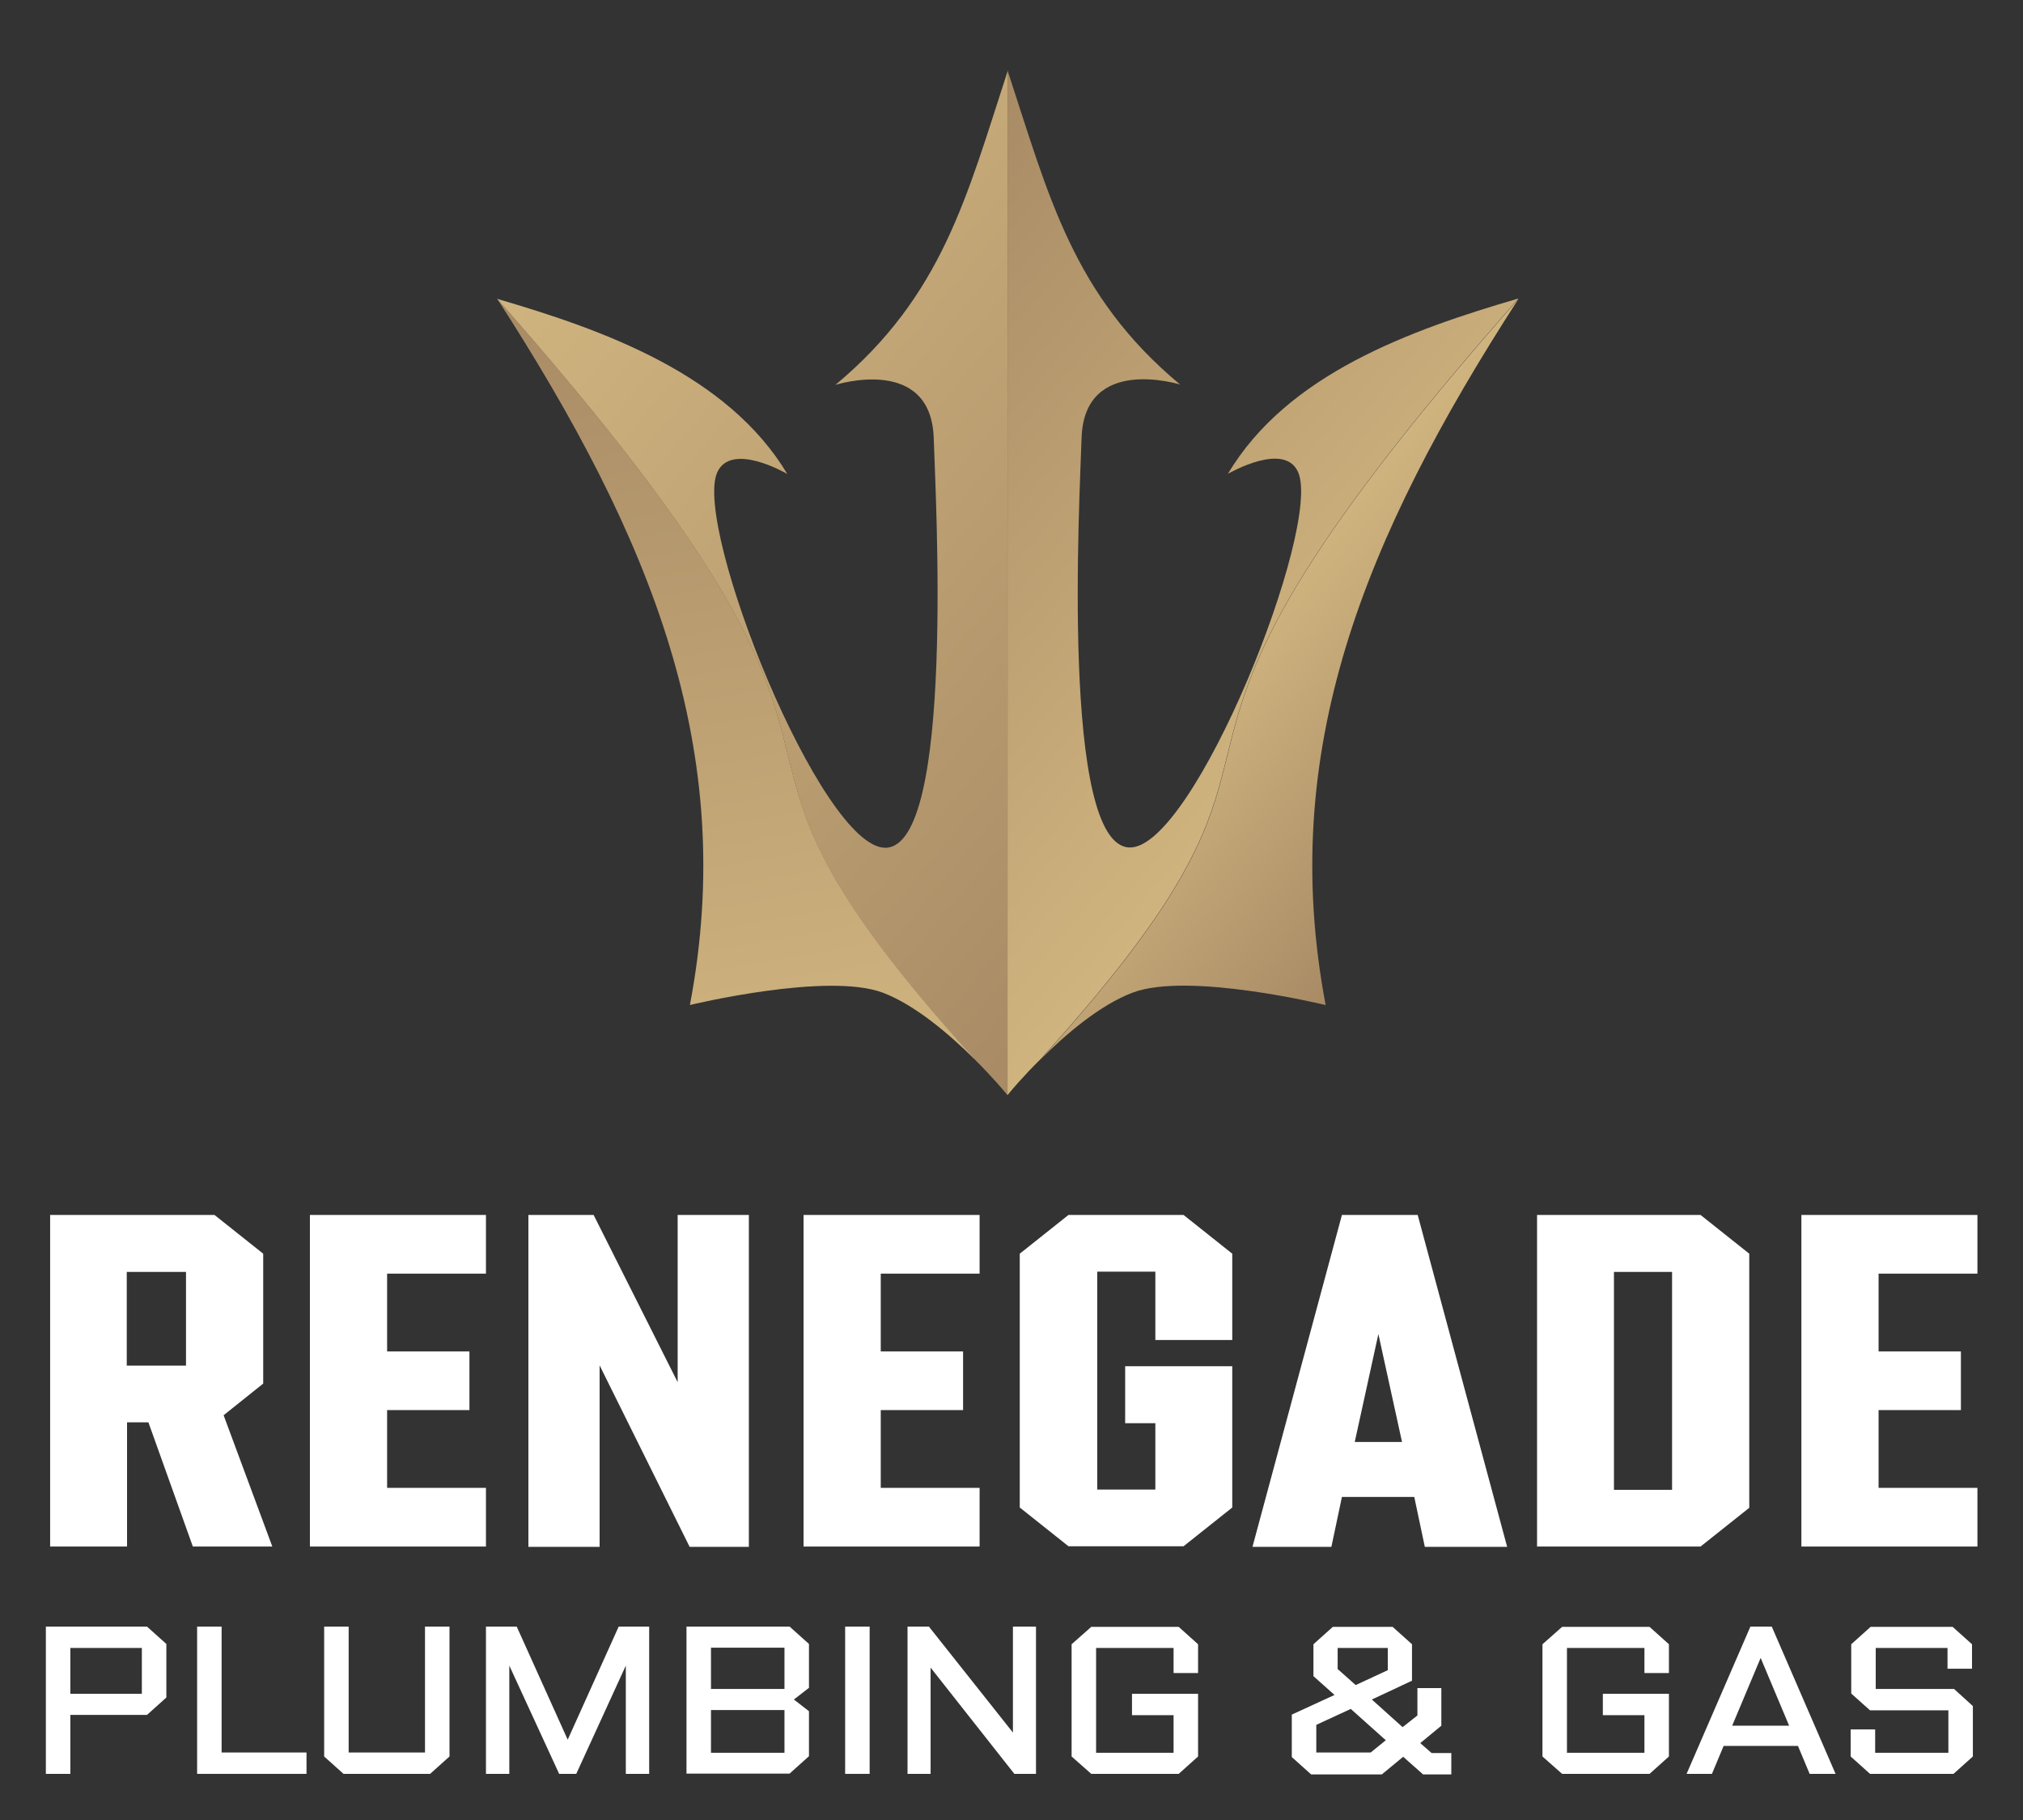
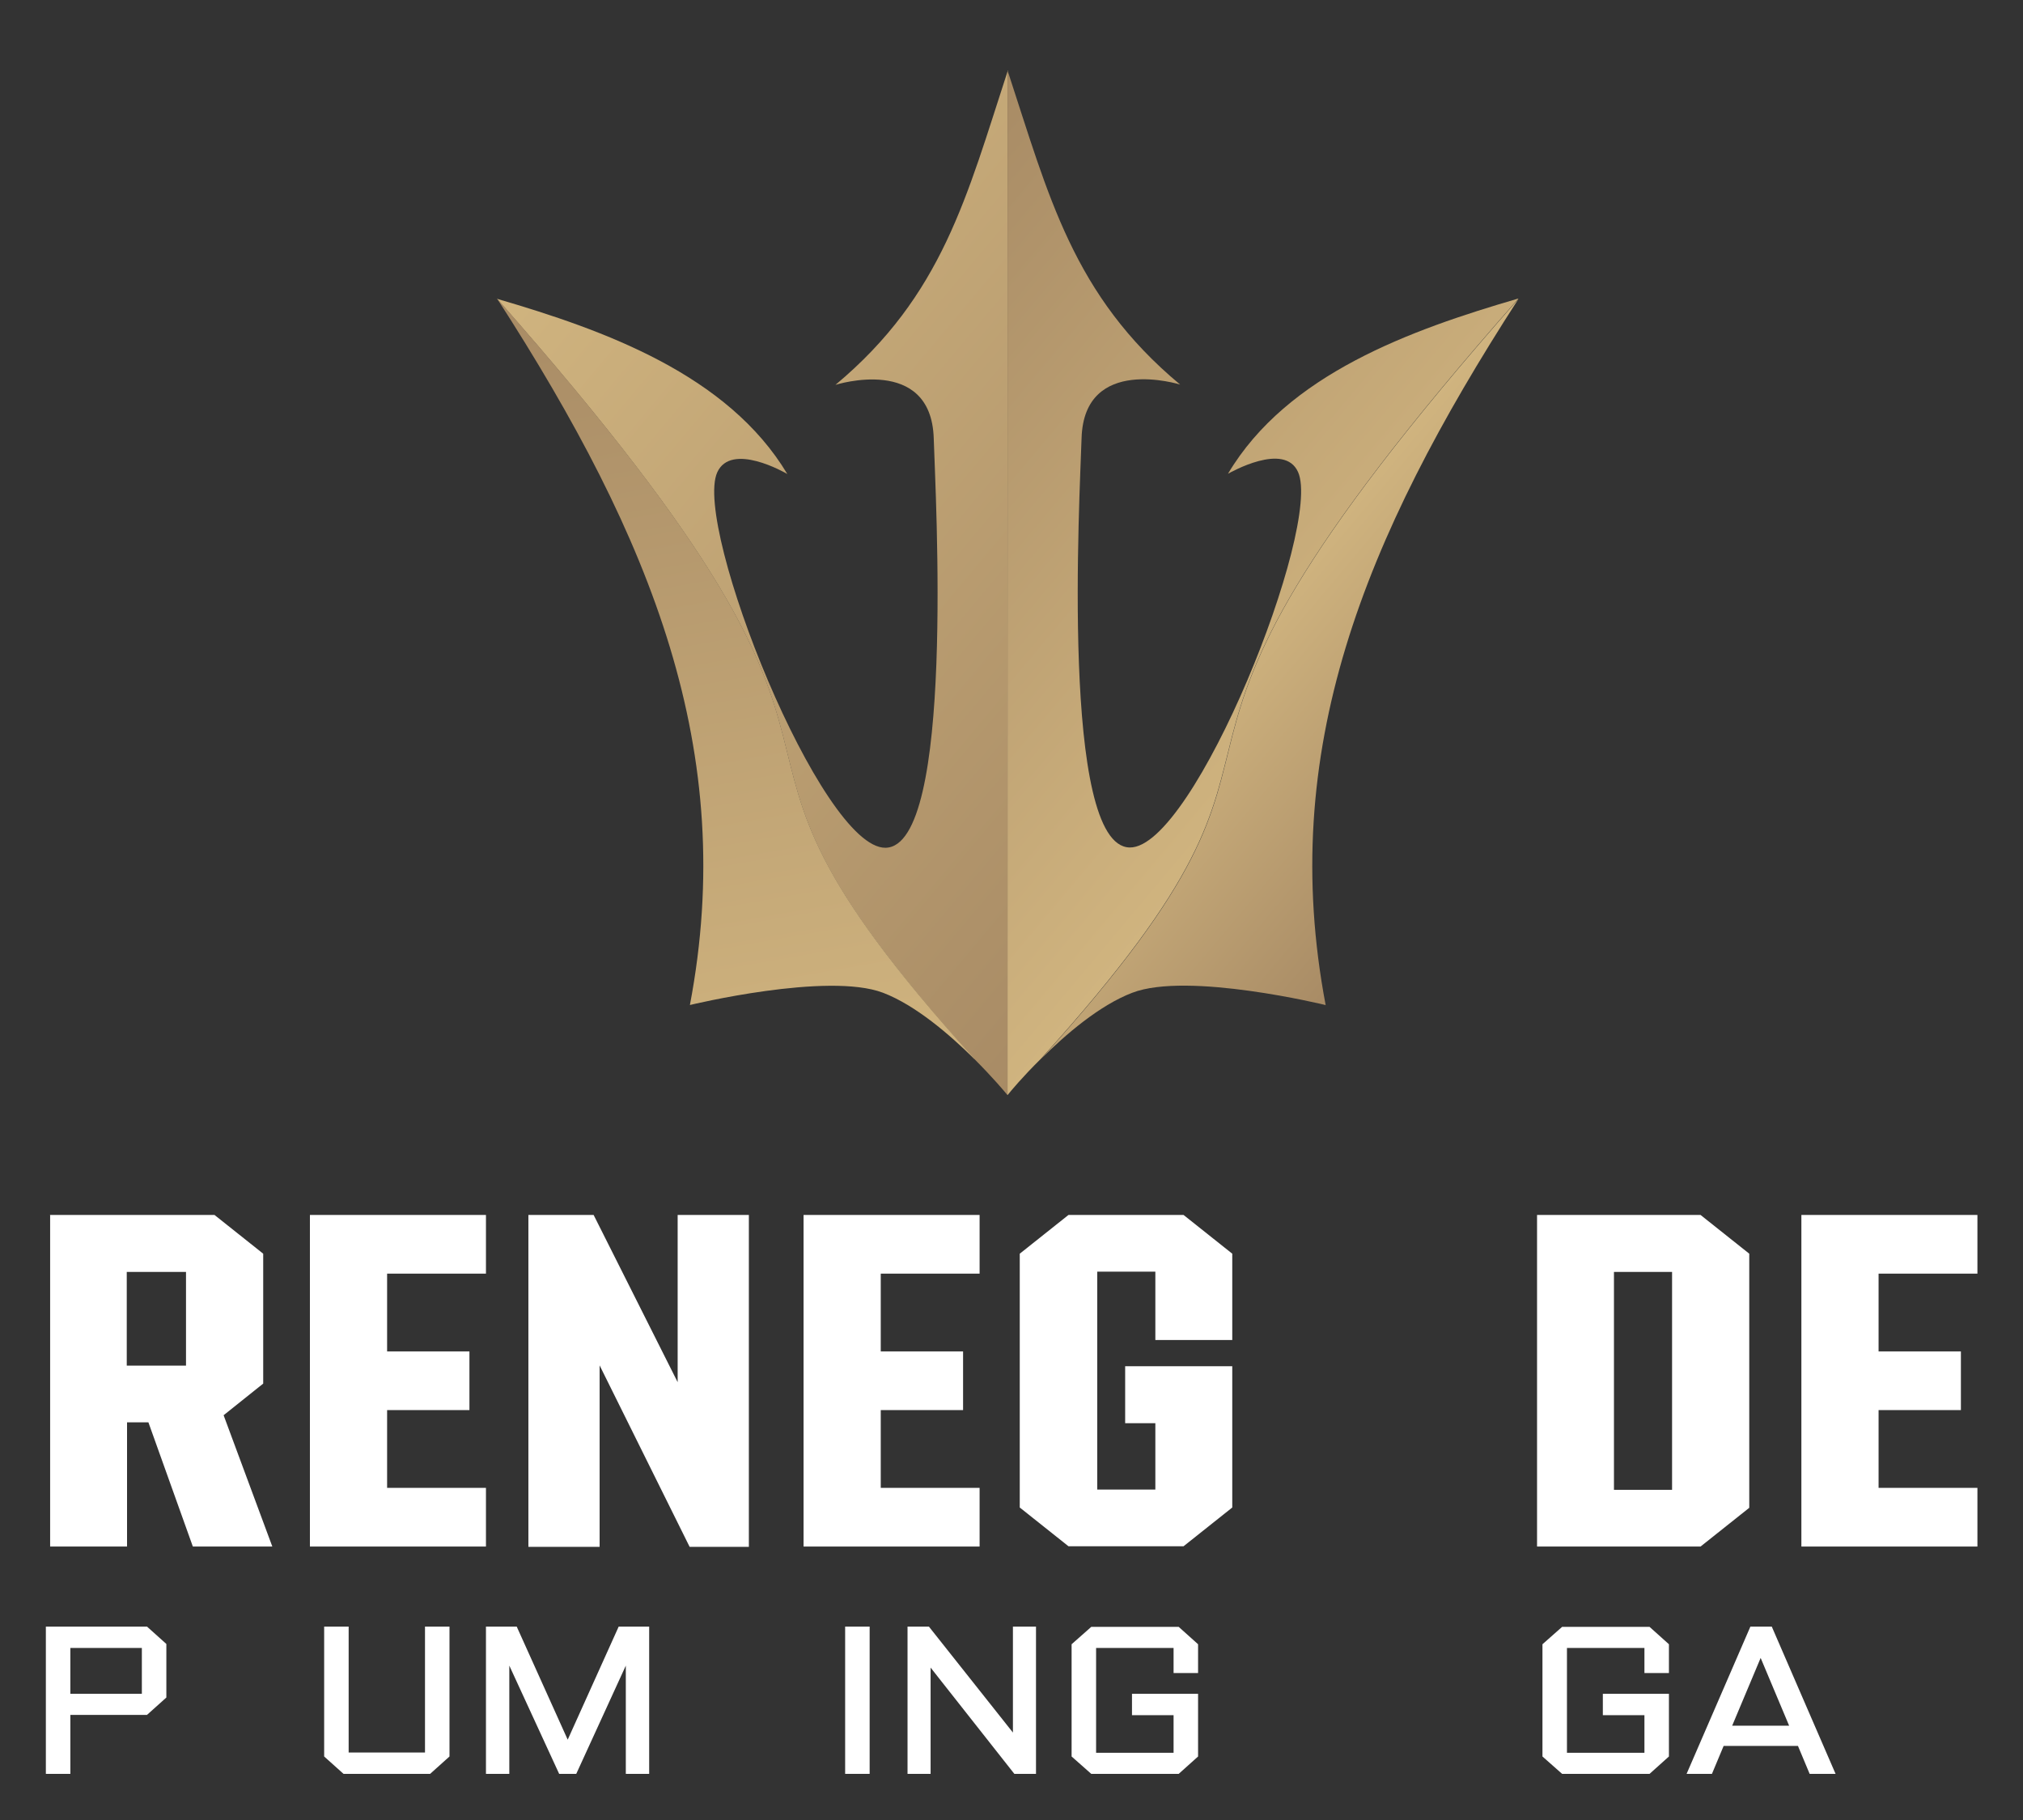
<svg xmlns="http://www.w3.org/2000/svg" xmlns:xlink="http://www.w3.org/1999/xlink" id="Layer_1" version="1.1" viewBox="0 0 710.2 639">
  <rect x="0" y="0" width="710.2" height="639" fill="#333333" stroke="none" />
  <defs>
    <style>
      .st0 {
        fill: url(#linear-gradient2);
      }

      .st1 {
        fill: url(#linear-gradient1);
      }

      .st2 {
        fill: url(#linear-gradient3);
      }

      .st3 {
        fill: url(#linear-gradient);
      }

      .st4 {
        fill: #fff;
      }
    </style>
    <linearGradient id="linear-gradient" x1="199.4" y1="75.1" x2="442.3" y2="278.8" gradientUnits="userSpaceOnUse">
      <stop offset="0" stop-color="#d0b47f" />
      <stop offset="1" stop-color="#a88b65" />
    </linearGradient>
    <linearGradient id="linear-gradient1" x1="460.6" y1="259.1" x2="282.5" y2="109.6" xlink:href="#linear-gradient" />
    <linearGradient id="linear-gradient2" x1="432.3" y1="224.1" x2="515" y2="293.5" xlink:href="#linear-gradient" />
    <linearGradient id="linear-gradient3" x1="283.6" y1="382" x2="232.9" y2="94.6" xlink:href="#linear-gradient" />
  </defs>
  <g>
    <path class="st3" d="M353.7,24.7v359.7c0,0-.1-.1-.2-.2-.8-1-5.2-6.2-11.4-12.4,0,0,0,0-.1-.1-116.5-128.6-6.5-84.3-167.5-266.8,37.7,11,81,26.6,101.9,61.5-.8-.5-19.7-11.3-24.6-.6-8.6,19.1,36.5,132.2,59.1,131.8,24.4-.5,17.5-123.8,16.9-143.7-.9-29.5-34.5-18.8-34.5-18.8,37.6-31.4,46.1-66.2,60.5-110.3Z" />
    <path class="st1" d="M533,104.9c-161,182.5-51.1,138.2-167.6,266.8,0,0,0,0-.1.1-6.3,6.2-10.6,11.4-11.4,12.4,0,0,0,.1-.2.2V24.7c14.5,44.1,22.9,78.9,60.6,110.3,0,0-33.7-10.6-34.6,18.8-.6,19.9-7.5,143.3,16.9,143.7,22.6.4,67.7-112.7,59.1-131.8-4.8-10.7-23.8.2-24.6.6,20.8-35,64.2-50.5,101.9-61.5Z" />
    <path class="st0" d="M465.3,352.8s-48.3-11.8-67.8-4.3c-11.5,4.4-23.5,14.7-32,23.2,116.5-128.6,6.5-84.3,167.6-266.8-54.6,84.5-84.6,159-67.7,248Z" />
    <path class="st2" d="M342,371.7c-8.5-8.4-20.5-18.8-32-23.2-19.5-7.4-67.8,4.3-67.8,4.3,16.9-88.9-13.1-163.4-67.7-248,161,182.5,51,138.2,167.5,266.8Z" />
  </g>
  <g>
    <path class="st4" d="M17.5,426.5h57.8l17.1,13.6v45.6l-13.9,11.1,17.1,46.1h-27.9l-15.6-43.6h-7.5v43.6h-27v-116.5ZM65.3,479.4v-32.9h-20.8v32.9h20.8Z" />
    <path class="st4" d="M108.8,426.5h61.8v20.6h-34.7v27.3h28.9v20.6h-28.9v27.3h34.7v20.6h-61.8v-116.5Z" />
    <path class="st4" d="M185.5,426.5h22.9l29.5,58.7v-58.7h25v116.5h-20.8l-31.6-63.7v63.7h-25v-116.5Z" />
    <path class="st4" d="M282.1,426.5h61.8v20.6h-34.7v27.3h28.9v20.6h-28.9v27.3h34.7v20.6h-61.8v-116.5Z" />
    <path class="st4" d="M358,529.3v-89.2l17.1-13.6h40.4l17.1,13.6v30.3h-27v-24h-20.4v76.5h20.4v-23.3h-10.6v-20h37.6v49.6l-17.1,13.6h-40.4l-17.1-13.6Z" />
-     <path class="st4" d="M471.1,426.5h26.6l31.4,116.5h-28.9l-3.7-17.5h-25.4l-3.7,17.5h-27.7l31.4-116.5ZM492.2,506.2l-8.3-37.9-8.3,37.9h16.6Z" />
    <path class="st4" d="M539.6,426.5h57.4l17.1,13.6v89.2l-17.1,13.6h-57.4v-116.5ZM587,523v-76.5h-20.4v76.5h20.4Z" />
    <path class="st4" d="M632.4,426.5h61.8v20.6h-34.7v27.3h28.9v20.6h-28.9v27.3h34.7v20.6h-61.8v-116.5Z" />
  </g>
  <g>
    <path class="st4" d="M16.1,571h35.5l6.8,6.1v18.8l-6.8,6.1h-26.9v20.7h-8.6v-51.7ZM49.8,594.6v-16.1h-25.1v16.1h25.1Z" />
-     <path class="st4" d="M69.2,571h8.6v44.2h29.8v7.5h-38.4v-51.7Z" />
    <path class="st4" d="M113.8,616.6v-45.6h8.6v44.2h26.8v-44.2h8.6v45.6l-6.8,6.1h-30.4l-6.8-6.1Z" />
    <path class="st4" d="M170.6,571h10.8l17.9,39.7,17.9-39.7h10.7v51.7h-8.2v-38l-17.4,38h-6l-17.5-38v38h-8.2v-51.7Z" />
-     <path class="st4" d="M241,571h36.2l6.8,6.1v15.4l-5.3,4.1,5.3,4.1v15.8l-6.8,6.1h-36.2v-51.7ZM275.4,592.9v-14.5h-25.8v14.5h25.8ZM275.4,615.3v-15h-25.8v15h25.8Z" />
    <path class="st4" d="M296.7,571h8.6v51.7h-8.6v-51.7Z" />
    <path class="st4" d="M318.6,571h7.5l29.5,37.2v-37.2h8.1v51.7h-7.6l-29.4-37.3v37.3h-8.1v-51.7Z" />
    <path class="st4" d="M376.2,616.6v-39.4l6.9-6.1h30.7l6.8,6.1v10.1h-8.6v-8.8h-27.2v36.8h27.2v-13.2h-14.6v-7.5h23.2v22l-6.8,6.1h-30.7l-6.9-6.1Z" />
-     <path class="st4" d="M453.5,616.6v-14.7l15-6.9-7.4-6.6v-11.2l6.8-6.1h21l6.8,6.1v12.8l-14.1,6.6,10.8,9.7,5.2-4.1v-9.6h8.4v13.2l-7.4,6.1,4,3.5h6.9v7.5h-9.9l-7-6.2-7.5,6.2h-24.8l-6.8-6.1ZM481.2,615.2l5.3-4.3-12.3-11-12.1,5.6v9.7h19ZM476,591.5l11.2-5.2v-7.8h-17.6v7.4l6.3,5.6Z" />
    <path class="st4" d="M541.5,616.6v-39.4l6.9-6.1h30.7l6.8,6.1v10.1h-8.6v-8.8h-27.2v36.8h27.2v-13.2h-14.6v-7.5h23.2v22l-6.8,6.1h-30.7l-6.9-6.1Z" />
    <path class="st4" d="M614.5,571h7.5l22.4,51.7h-9.1l-4.1-9.8h-26.1l-4.1,9.8h-8.9l22.4-51.7ZM628.1,605.8l-10-23.8-10,23.8h20Z" />
-     <path class="st4" d="M649.7,616.6v-9.5h8.6v8.2h25.7v-14.9h-27.5l-6.6-5.9v-17.3l6.8-6.1h28.8l6.8,6.1v8.6h-8.6v-7.3h-25.2v14.4h27.5l6.6,6v17.7l-6.8,6.1h-29.3l-6.8-6.1Z" />
  </g>
</svg>